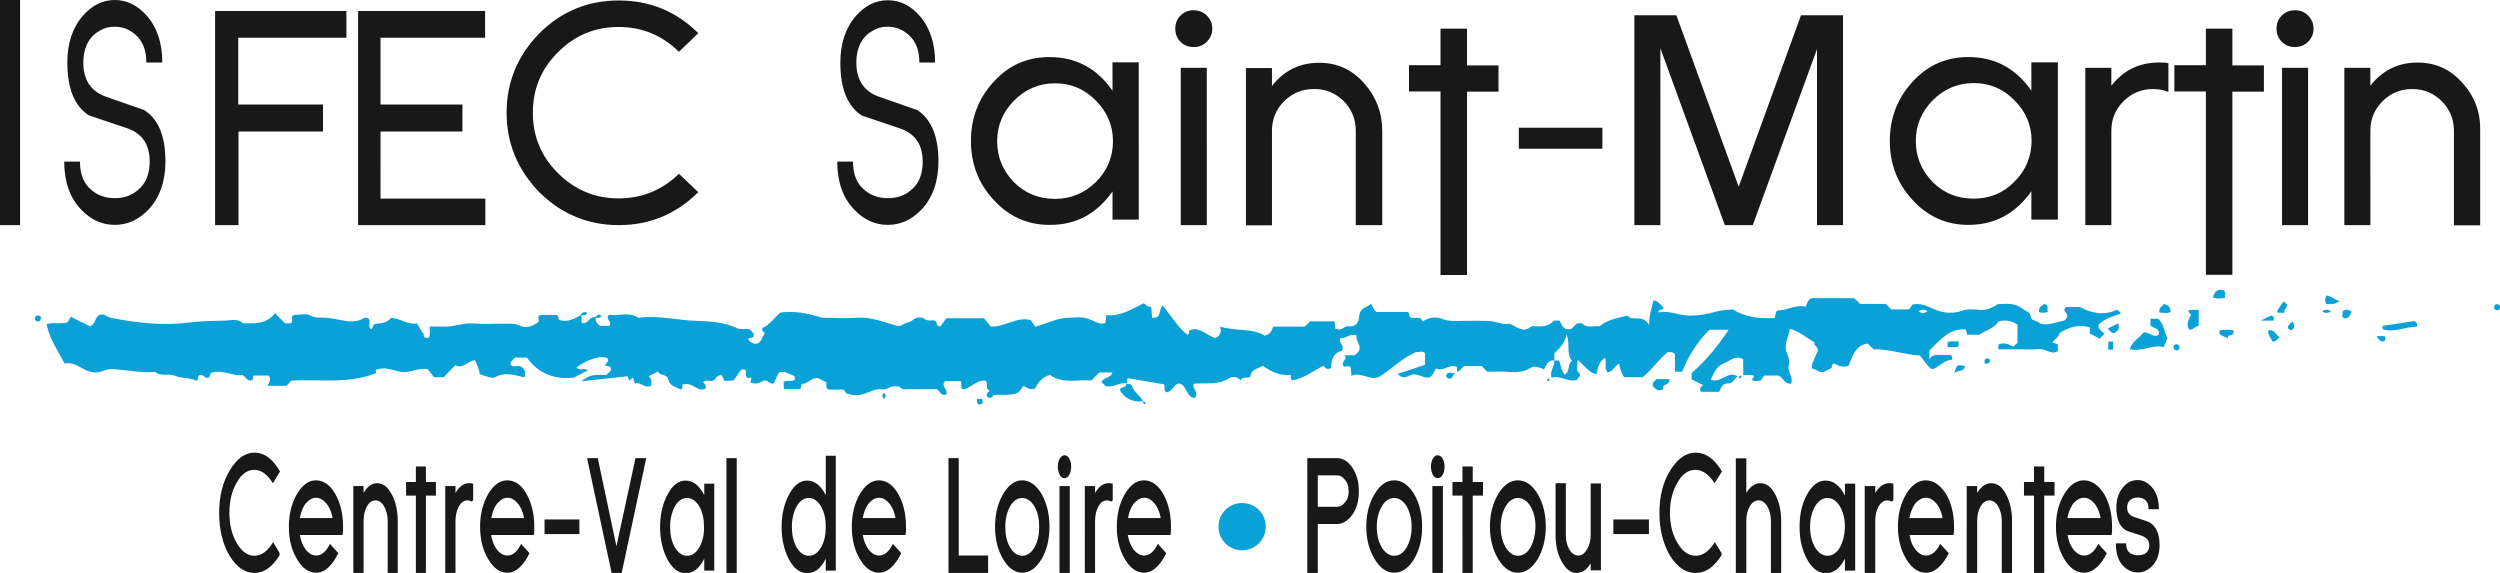
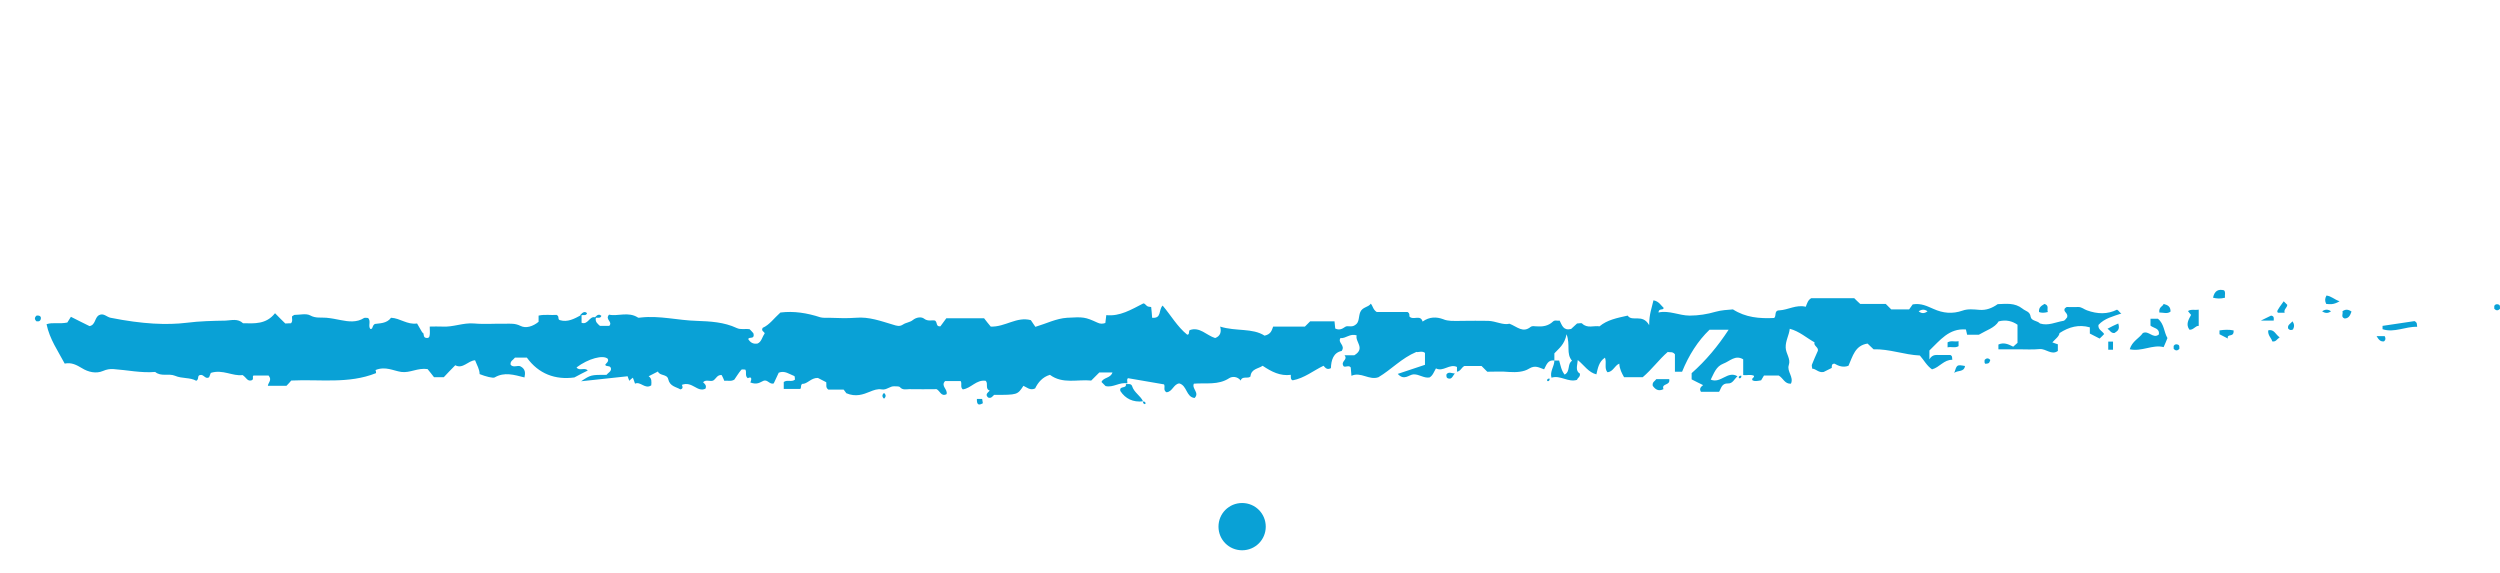
<svg xmlns="http://www.w3.org/2000/svg" viewBox="0 0 1047.2 240">
-   <path d="M0 94.3h8.4V0H0v94.3zm90.1 0h9.8V55.1h35.4V43.8H99.8v-28h45.3V4.6h-55v89.7zm113.1-11.1h-43.8V55.1h34.3V43.8h-34.3v-28h43.8V4.6H150v89.7h53.3V83.2zm89.3-2.7l-8.1-7.7c-7 6.8-15.4 10.3-25.3 10.3-9.8 0-18.2-3.5-25.3-10.5-7.1-7-10.6-15.5-10.6-25.4 0-9.9 3.5-18.4 10.6-25.4 7-7 15.4-10.5 25.3-10.5s18.3 3.5 25.3 10.4l8.1-7.8C283.4 4.8 272.2.2 259.2.2c-13 0-24.1 4.6-33.3 13.8-9.1 9.3-13.7 20.4-13.7 33.2s4.6 23.9 13.7 33.3c9.3 9.2 20.4 13.8 33.3 13.8 12.9 0 24-4.6 33.3-13.8zm91.7-34.4l-16.6-5.8c-6-2.4-8.9-7.1-8.9-14.1 0-5 1.5-9 4.6-11.8 1.3-1 2.6-1.8 4-2.4 1.4-.6 3-.8 4.6-.8 3.2 0 6.1 1.1 8.6 3.3 3.1 2.7 4.6 6.5 4.6 11.7h6.6c0-8.1-2.2-14.7-6.5-19.6-3.9-4.4-8.3-6.5-13.3-6.5-5.1 0-9.5 2.2-13.3 6.5-4.4 5-6.6 11.6-6.6 19.6 0 11 3 18.3 9 22.2 2.7.9 5.5 1.9 8.3 2.8 2.8.9 5.5 1.9 8.3 2.8 6 2.3 8.9 6.9 8.9 13.7 0 5.5-1.7 9.5-5.2 12.2-2.6 2.1-5.7 3.1-9.4 3.1-3.6 0-6.8-1-9.4-3.1-3.5-2.7-5.2-6.7-5.2-12.2h-6.6c0 8.5 2.4 15.2 7.1 20.1 4.1 4.3 8.8 6.4 14.1 6.4 5.3 0 9.9-2.1 14-6.3 4.8-5.1 7.2-11.9 7.2-20.3 0-10.5-3-17.7-8.9-21.5zM466 80.2V92h11V26.1h-11V38c-6.5-9.4-15.3-14.1-26.4-14.1-9.4 0-17.2 3.5-23.5 10.5-6.3 6.9-9.4 15.2-9.4 24.6 0 9.5 3.1 17.7 9.3 24.5 6.4 7.1 14.2 10.7 23.6 10.7 11 .1 19.8-4.6 26.4-14zm-24.1 3.1c-6.8 0-12.5-2.3-17.2-7-4.7-4.9-7-10.5-7-17.1 0-3.4.6-6.5 1.8-9.3 1.2-2.8 2.9-5.4 5.3-7.8 4.8-4.8 10.5-7.2 17.2-7.2 6.6 0 12.3 2.4 17 7.2 4.8 4.8 7.2 10.5 7.2 17.1 0 6.6-2.4 12.3-7.2 17.1-4.8 4.6-10.4 7-17.1 7zm58.1-79c-2.2 0-4 .7-5.5 2.2-1.5 1.5-2.2 3.3-2.2 5.5s.7 4 2.2 5.5c1.5 1.5 3.3 2.2 5.5 2.2s4-.7 5.5-2.2c1.5-1.5 2.3-3.3 2.3-5.5s-.8-4-2.3-5.5C504 5 502.1 4.3 500 4.3zm-5.4 90h10.9V28.4h-10.9v65.9zm68.2-52c3.4 3.4 5.1 7.6 5.1 12.4v39.6H579V54.8c0-7.5-2.5-14.1-7.4-19.7-5.1-5.9-11.4-8.8-19-8.8-8.1 0-14.7 3.2-19.8 9.7v-7.5h-10.9v65.9h10.9V54.8c0-4.9 1.7-9 5.1-12.4 3.4-3.4 7.6-5.1 12.4-5.1 4.9-.1 9 1.6 12.5 5zm40.6 72.9h11.1V38.4h13.2v-11h-13.2V12h-11.1v15.3h-13.2v11h13.2v76.9zm32.8-52.9h35v-8.8h-35v8.8zm124.9-41.7v73.7H772V6.4h-17.6l-26.1 71.8-26.1-71.8h-17.6v87.9h10.9V20.2l27 74.1h11.7l26.9-73.7zM850.9 92H862V26.1h-11.1V38c-6.5-9.4-15.3-14.1-26.4-14.1-9.4 0-17.2 3.5-23.5 10.5-6.3 6.9-9.4 15.2-9.4 24.6 0 9.5 3.1 17.7 9.3 24.5 6.4 7.1 14.2 10.7 23.6 10.7 11 0 19.8-4.7 26.4-14.1V92zm-7.2-15.8c-4.6 4.7-10.3 7-17 7-6.8 0-12.5-2.3-17.2-7-4.7-4.9-7-10.5-7-17.1 0-3.4.6-6.5 1.8-9.3 1.2-2.8 2.9-5.4 5.3-7.8 4.8-4.8 10.5-7.2 17.2-7.2 6.6 0 12.3 2.4 17 7.2 4.8 4.8 7.2 10.5 7.2 17.1-.1 6.7-2.5 12.4-7.3 17.1zm60.5-50c-8.1 0-14.7 3.2-19.8 9.7v-7.5h-10.9v65.9h10.9V54.8c0-4.9 1.7-9 5.1-12.4 3.4-3.4 7.6-5.1 12.4-5.1 1.2 0 2.3.1 3.3.3 1 .2 2.1.5 3.1.9v-12c-.7-.2-1.4-.3-2.1-.3h-2zM935.1 12H924v15.3h-13.2v11H924v76.8h11.1V38.4h13.2v-11h-13.2V12zm26.2-7.7c-2.2 0-4 .7-5.5 2.2-1.5 1.5-2.2 3.3-2.2 5.5s.7 4 2.2 5.5c1.5 1.5 3.3 2.2 5.5 2.2s4-.7 5.5-2.2c1.5-1.5 2.3-3.3 2.3-5.5s-.8-4-2.3-5.5c-1.4-1.5-3.3-2.2-5.5-2.2zm-5.4 90h10.9V28.4h-10.9v65.9zm75.8-59.3c-5.1-5.9-11.4-8.8-19-8.8-8.1 0-14.7 3.2-19.8 9.7v-7.5H982v65.9h10.9V54.8c0-4.9 1.7-9 5.1-12.4 3.4-3.4 7.6-5.1 12.4-5.1 4.9 0 9 1.7 12.4 5.1 3.4 3.4 5.1 7.6 5.1 12.4v39.6h11V54.8c.2-7.6-2.2-14.2-7.2-19.8zM60.4 46.1l-16.6-5.8c-6-2.4-8.9-7.1-8.9-14.1 0-5 1.5-9 4.6-11.8 1.3-1 2.6-1.8 4-2.4 1.4-.6 3-.8 4.6-.8 3.2 0 6.1 1.1 8.6 3.3 3.1 2.7 4.6 6.5 4.6 11.7H68c0-8.1-2.2-14.7-6.5-19.6C57.6 2.2 53.1 0 48.1 0 43 0 38.6 2.2 34.8 6.5c-4.4 5-6.6 11.6-6.6 19.6 0 11 3 18.3 9 22.2 2.7.9 5.5 1.9 8.3 2.8 2.8.9 5.5 1.9 8.3 2.8 6 2.3 8.9 6.9 8.9 13.7 0 5.5-1.7 9.5-5.2 12.2-2.6 2.2-5.7 3.2-9.4 3.2-3.6 0-6.8-1-9.4-3.1-3.5-2.7-5.2-6.7-5.2-12.2h-6.6c0 8.5 2.4 15.2 7.1 20.1 4.1 4.3 8.8 6.4 14.1 6.4 5.3 0 9.9-2.1 14-6.3 4.8-5.1 7.2-11.9 7.2-20.3 0-10.5-2.9-17.7-8.9-21.5zm46.1 150.7c2.9 0 5.5 1.9 7.8 5.6l3-4.9c-3-5.3-6.6-7.9-10.7-7.9-4 0-7.4 2.5-10.4 7.5-2.9 4.8-4.4 10.8-4.4 17.7 0 7 1.4 12.9 4.3 17.9 3 4.9 6.5 7.3 10.5 7.3s7.5-2.5 10.5-7.4v-1l-2.7-4.5c-2.3 3.8-4.9 5.7-7.8 5.7-2.9 0-5.4-1.8-7.4-5.3-2.1-3.5-3.1-7.8-3.1-12.7 0-5 1-9.2 3.1-12.7 1.9-3.5 4.4-5.3 7.3-5.3zm25.9 4.4c-3.1 0-5.7 1.9-8 5.7-2.2 3.8-3.4 8.4-3.4 13.7 0 5.3 1.1 9.8 3.4 13.6 2.2 3.8 4.9 5.7 8 5.7 1.8 0 3.5-.7 5.1-2.2 1.6-1.4 3-3.5 4.2-6l-3.5-3.9c-1.6 3.3-3.5 4.9-5.8 4.9-1.6 0-3.1-.9-4.5-2.7-1.1-1.6-1.9-3.6-2.3-5.9h17.9c.1-.8.2-1.4.2-2v-1.6c0-5.2-1.1-9.8-3.3-13.7-2.2-3.7-4.9-5.6-8-5.6zm-6.8 15.8c.4-2.3 1.1-4.2 2.3-5.9 1.4-1.7 2.9-2.6 4.5-2.6s3.1.9 4.5 2.6c1.2 1.6 2 3.5 2.4 5.9h-13.7zm32.4-14.6c-2.2 0-4.2 1.4-5.7 4.1v-2.9H148V240h4.3v-21.8c0-2.4.5-4.4 1.4-6.1.9-1.6 2.1-2.5 3.6-2.5 1.4 0 2.6.8 3.6 2.5 1 1.8 1.5 3.8 1.5 6.1V240h4.2v-21.8c0-4.2-.8-7.9-2.4-10.9-1.7-3.3-3.7-4.9-6.2-4.9zm20.4-7h-4.2v6.5h-4.1v5.7h4.1V240h4.2v-32.4h4.2v-5.7h-4.2v-6.5zm18.1 7c-2.2 0-4.2 1.4-5.7 4.1v-2.9h-4.3V240h4.3v-21.8c0-2.4.5-4.4 1.4-6.1.9-1.6 2.1-2.5 3.6-2.5.6 0 1.2.2 1.9.5l.5-.6v-6.9c-.4-.1-.8-.2-1-.2h-.7zm16-1.2c-3.1 0-5.7 1.9-8 5.7-2.2 3.8-3.4 8.4-3.4 13.7 0 5.3 1.1 9.8 3.4 13.6 2.2 3.8 4.9 5.7 8 5.7 1.8 0 3.5-.7 5.1-2.2 1.6-1.4 3-3.5 4.2-6l-3.5-3.9c-1.6 3.3-3.5 4.9-5.8 4.9-1.6 0-3.1-.9-4.5-2.7-1.1-1.6-1.9-3.6-2.3-5.9h17.9c.1-.8.2-1.4.2-2v-1.6c0-5.2-1.1-9.8-3.3-13.7-2.1-3.7-4.8-5.6-8-5.6zm-6.7 15.8c.4-2.3 1.1-4.2 2.3-5.9 1.4-1.7 2.9-2.6 4.5-2.6s3.1.9 4.5 2.6c1.2 1.6 2 3.5 2.4 5.9h-13.7zm22.3 6.7h14.6v-6.1h-14.6v6.1zm30.1 5.1l-7.8-36.9h-4.5l10.3 48.1h4.2l10.3-48.1h-4.5l-8 36.9zm36.8-21.4c-2.1-4.1-4.7-6.1-7.8-6.1-3 0-5.6 2-7.6 5.9-2 3.7-3.1 8.3-3.1 13.5 0 5.1 1 9.6 3 13.5 2.1 3.9 4.6 5.9 7.7 5.9 3.2 0 5.8-2 7.8-6.1v5h4.2v-36.4H295v4.8zm-2.1 21.9c-1.4 2.4-3.1 3.5-5.1 3.5-2 0-3.7-1.2-5.1-3.5-1.4-2.4-2-5.3-2-8.6s.7-6.2 2-8.6c1.4-2.4 3.1-3.5 5.1-3.5 2 0 3.7 1.2 5.1 3.5 1.4 2.4 2 5.3 2 8.6.1 3.3-.6 6.2-2 8.6zm11.4 10.7h4.3v-48.1h-4.3V240zm41.6-32.6c-2.1-4.1-4.7-6.1-7.8-6.1-3 0-5.6 2-7.6 5.9-2 3.7-3.1 8.3-3.1 13.5 0 5.1 1 9.6 3 13.5 2.1 3.9 4.6 5.9 7.7 5.9 3.2 0 5.8-2 7.8-6.1v5h4.2v-48.1h-4.2v16.5zm-2 21.9c-1.4 2.4-3.1 3.5-5.1 3.5-2 0-3.7-1.2-5.1-3.5-1.4-2.4-2-5.3-2-8.6s.7-6.2 2-8.6c1.4-2.4 3.1-3.5 5.1-3.5 2 0 3.7 1.2 5.1 3.5 1.4 2.4 2 5.3 2 8.6s-.6 6.2-2 8.6zm24.3-28.1c-3.1 0-5.7 1.9-8 5.7-2.2 3.8-3.4 8.4-3.4 13.7 0 5.3 1.1 9.8 3.4 13.6 2.2 3.8 4.9 5.7 8 5.7 1.8 0 3.5-.7 5.1-2.2 1.6-1.4 3-3.5 4.2-6l-3.5-3.9c-1.6 3.3-3.5 4.9-5.8 4.9-1.6 0-3.1-.9-4.5-2.7-1.1-1.6-1.9-3.6-2.3-5.9h17.9c.1-.8.2-1.4.2-2v-1.6c0-5.2-1.1-9.8-3.3-13.7-2.2-3.7-4.9-5.6-8-5.6zm-6.8 15.8c.4-2.3 1.1-4.2 2.3-5.9 1.4-1.7 2.9-2.6 4.5-2.6s3.1.9 4.5 2.6c1.2 1.6 2 3.5 2.4 5.9h-13.7zm40.2-25.1h-4.3V240h16.6v-7.3h-12.3v-40.8zm26.6 9.3c-3.1 0-5.7 1.9-8 5.7-2.2 3.8-3.4 8.4-3.4 13.7 0 5.3 1.1 9.8 3.4 13.6 2.2 3.8 4.9 5.7 8 5.7 3.1 0 5.8-1.9 8.1-5.7 2.2-3.8 3.3-8.3 3.3-13.6 0-5.2-1.1-9.8-3.3-13.7-2.3-3.8-5-5.7-8.1-5.7zm5.1 28.1c-1.4 2.4-3.1 3.5-5.1 3.5-2 0-3.7-1.2-5.1-3.5-1.4-2.4-2-5.3-2-8.6s.7-6.2 2-8.6c1.4-2.4 3.1-3.5 5.1-3.5 2 0 3.7 1.2 5.1 3.5 1.4 2.4 2 5.3 2 8.6s-.6 6.2-2 8.6zm12.6-38.6c-.8 0-1.4.5-2 1.4-.5.9-.8 2.1-.8 3.4 0 1.3.3 2.5.8 3.4.5.9 1.2 1.4 2 1.4s1.5-.5 2-1.4c.5-.9.8-2.1.8-3.4 0-1.3-.3-2.5-.8-3.4-.5-.9-1.1-1.4-2-1.4zm-2.1 49.3h4.3v-36.4h-4.3V240zm20.6-37.6c-2.2 0-4.2 1.4-5.7 4.1v-2.9h-4.3V240h4.3v-21.8c0-2.4.5-4.4 1.4-6.1.9-1.6 2.1-2.5 3.6-2.5.6 0 1.2.2 1.9.5l.5-.6v-6.9c-.4-.1-.8-.2-1-.2h-.7zm14.8-1.2c-3.1 0-5.7 1.9-8 5.7-2.2 3.8-3.4 8.4-3.4 13.7 0 5.3 1.1 9.8 3.4 13.6 2.2 3.8 4.9 5.7 8 5.7 1.8 0 3.5-.7 5.1-2.2 1.6-1.4 3-3.5 4.2-6l-3.5-3.9c-1.6 3.3-3.5 4.9-5.8 4.9-1.6 0-3.1-.9-4.5-2.7-1.1-1.6-1.9-3.6-2.3-5.9h17.9c.1-.8.2-1.4.2-2v-1.6c0-5.2-1.1-9.8-3.3-13.7-2.2-3.7-4.8-5.6-8-5.6zm-6.7 15.8c.4-2.3 1.1-4.2 2.3-5.9 1.4-1.7 2.9-2.6 4.5-2.6s3.1.9 4.5 2.6c1.2 1.6 2 3.5 2.4 5.9h-13.7zm87.5-25.1h-12.4V240h4.4v-20.5h8c2.4 0 4.5-1.3 6.4-3.8 1.9-2.6 2.8-5.9 2.8-10 0-4-1-7.3-2.9-10.1-1.8-2.5-3.9-3.7-6.3-3.7zm3.3 18.6c-.9 1.2-2 1.8-3.3 1.8h-8v-13.2h8c1.3 0 2.4.6 3.3 1.8 1.1 1.2 1.6 2.8 1.6 4.8.1 2-.5 3.6-1.6 4.8zm20.7-9.3c-3.2 0-5.9 1.9-8.2 5.7-2.3 3.8-3.5 8.4-3.5 13.7 0 5.3 1.2 9.8 3.5 13.6 2.3 3.8 5 5.7 8.2 5.7 3.2 0 6-1.9 8.3-5.7 2.3-3.8 3.4-8.3 3.4-13.6 0-5.2-1.1-9.8-3.4-13.7-2.3-3.8-5.1-5.7-8.3-5.7zm5.2 28.1c-1.4 2.4-3.2 3.5-5.2 3.5s-3.8-1.2-5.2-3.5c-1.4-2.4-2.1-5.3-2.1-8.6s.7-6.2 2.1-8.6c1.4-2.4 3.2-3.5 5.2-3.5s3.8 1.2 5.2 3.5c1.4 2.4 2.1 5.3 2.1 8.6s-.7 6.2-2.1 8.6zm13-38.6c-.8 0-1.5.5-2 1.4-.5.9-.8 2.1-.8 3.4 0 1.3.3 2.5.8 3.4.5.9 1.2 1.4 2 1.4.9 0 1.6-.5 2.1-1.4.5-.9.8-2.1.8-3.4 0-1.3-.3-2.5-.8-3.4-.6-.9-1.3-1.4-2.1-1.4zM600 240h4.4v-36.4H600V240zm16.9-44.6h-4.3v6.5h-4.2v5.7h4.2V240h4.3v-32.4h4.3v-5.7h-4.3v-6.5zm18.9 5.8c-3.2 0-5.9 1.9-8.2 5.7-2.3 3.8-3.5 8.4-3.5 13.7 0 5.3 1.2 9.8 3.5 13.6 2.3 3.8 5 5.7 8.2 5.7 3.2 0 6-1.9 8.3-5.7 2.2-3.8 3.4-8.3 3.4-13.6 0-5.2-1.1-9.8-3.4-13.7-2.3-3.8-5.1-5.7-8.3-5.7zm5.3 28.1c-1.4 2.4-3.2 3.5-5.2 3.5s-3.8-1.2-5.2-3.5c-1.4-2.4-2.1-5.3-2.1-8.6s.7-6.2 2.1-8.6c1.4-2.4 3.2-3.5 5.2-3.5s3.8 1.2 5.2 3.5c1.4 2.4 2.1 5.3 2.1 8.6-.1 3.3-.8 6.2-2.1 8.6zm25.2-5.2c0 2.4-.5 4.4-1.6 6.1-1 1.7-2.2 2.5-3.6 2.5s-2.7-.8-3.7-2.5c-1-1.6-1.5-3.7-1.5-6.1v-21.7h-4.3v21.7c0 4.3.8 7.9 2.5 11 1.7 3.2 3.8 4.9 6.3 4.9 2.3 0 4.2-1.3 5.9-4v2.9h4.3v-36.4h-4.3v21.6zm9.5-.4h14.9v-6.1h-14.9v6.1zm34.4-26.9c2.9 0 5.6 1.9 8 5.6l3.1-4.9c-3.1-5.3-6.8-7.9-11-7.9-4.1 0-7.6 2.5-10.7 7.5-3 4.8-4.5 10.8-4.5 17.7 0 7 1.5 12.9 4.4 17.9 3.1 4.9 6.6 7.3 10.8 7.3s7.7-2.5 10.8-7.4v-1l-2.8-4.5c-2.4 3.8-5 5.7-8 5.7s-5.5-1.8-7.6-5.3c-2.1-3.5-3.2-7.8-3.2-12.7 0-5 1.1-9.2 3.2-12.7 1.9-3.5 4.5-5.3 7.5-5.3zm27.2 5.6c-2.3 0-4.3 1.4-5.9 4.1V192h-4.4v48h4.4v-21.8c0-2.4.5-4.4 1.4-6.1 1-1.6 2.2-2.5 3.7-2.5 1.4 0 2.7.8 3.7 2.5 1 1.8 1.5 3.8 1.5 6.1V240h4.3v-21.8c0-4.2-.8-7.9-2.4-10.9-1.6-3.3-3.8-4.9-6.3-4.9zm35.3 5c-2.1-4.1-4.8-6.1-8-6.1-3.1 0-5.7 2-7.8 5.9-2.1 3.7-3.1 8.3-3.1 13.5 0 5.1 1 9.6 3.1 13.5 2.1 3.9 4.8 5.9 7.9 5.9 3.3 0 5.9-2 8-6.1v5h4.3v-36.4h-4.3v4.8zm-2 21.9c-1.4 2.4-3.2 3.5-5.2 3.5s-3.8-1.2-5.2-3.5c-1.4-2.4-2.1-5.3-2.1-8.6s.7-6.2 2.1-8.6c1.4-2.4 3.2-3.5 5.2-3.5s3.8 1.2 5.2 3.5c1.4 2.4 2.1 5.3 2.1 8.6-.1 3.3-.8 6.2-2.1 8.6zm20.7-26.9c-2.3 0-4.3 1.4-5.9 4.1v-2.9h-4.4V240h4.4v-21.8c0-2.4.5-4.4 1.4-6.1 1-1.6 2.2-2.5 3.7-2.5.6 0 1.2.2 1.9.5l.6-.6v-6.9c-.4-.1-.8-.2-1-.2h-.7zm15.3-1.2c-3.2 0-5.9 1.9-8.2 5.7-2.3 3.8-3.5 8.4-3.5 13.7 0 5.3 1.2 9.8 3.5 13.6 2.3 3.8 5 5.7 8.2 5.7 1.9 0 3.6-.7 5.3-2.2 1.6-1.4 3.1-3.5 4.3-6l-3.6-3.9c-1.6 3.3-3.6 4.9-5.9 4.9-1.7 0-3.2-.9-4.6-2.7-1.2-1.6-2-3.6-2.3-5.9h18.4c.1-.8.2-1.4.2-2v-1.6c0-5.2-1.1-9.8-3.4-13.7-2.5-3.7-5.2-5.6-8.4-5.6zm-6.9 15.8c.4-2.3 1.2-4.2 2.3-5.9 1.4-1.7 3-2.6 4.6-2.6 1.7 0 3.2.9 4.6 2.6 1.2 1.6 2 3.5 2.4 5.9h-13.9zm34.3-14.6c-2.3 0-4.3 1.4-5.9 4.1v-2.9h-4.4V240h4.4v-21.8c0-2.4.5-4.4 1.4-6.1 1-1.6 2.2-2.5 3.7-2.5 1.4 0 2.7.8 3.7 2.5 1 1.8 1.5 3.8 1.5 6.1V240h4.3v-21.8c0-4.2-.8-7.9-2.4-10.9-1.6-3.3-3.7-4.9-6.3-4.9zm22.2-7H852v6.5h-4.2v5.7h4.2V240h4.3v-32.4h4.3v-5.7h-4.3v-6.5zm16.6 5.8c-3.2 0-5.9 1.9-8.2 5.7-2.3 3.8-3.5 8.4-3.5 13.7 0 5.3 1.2 9.8 3.5 13.6 2.3 3.8 5 5.7 8.2 5.7 1.9 0 3.6-.7 5.3-2.2 1.6-1.4 3.1-3.5 4.3-6l-3.6-3.9c-1.6 3.3-3.6 4.9-5.9 4.9-1.7 0-3.2-.9-4.6-2.7-1.2-1.6-2-3.6-2.3-5.9h18.4c.1-.8.2-1.4.2-2v-1.6c0-5.2-1.1-9.8-3.4-13.7-2.4-3.7-5.2-5.6-8.4-5.6zM866 217c.4-2.3 1.2-4.2 2.3-5.9 1.4-1.7 3-2.6 4.6-2.6 1.7 0 3.2.9 4.6 2.6 1.2 1.6 2 3.5 2.4 5.9H866zm34.7 2c-.1-.1-.7-.4-1.8-.8s-2.7-.9-4.8-1.6c-2.1-.7-3.1-2-3.1-4 0-1.4.5-2.5 1.4-3.3.9-.6 1.9-.9 3.1-.9 1.2 0 2.1.3 2.9.9 1.1.8 1.6 2.1 1.6 4h4.3c0-4.1-1-7.2-3.1-9.4-1.7-1.9-3.6-2.8-5.8-2.8-2.3 0-4.3.9-5.9 2.8-2 2.2-3 5.1-3 8.7 0 4.7 1.3 7.9 3.9 9.5.3.2 2.5 1 6.7 2.3 2.1.8 3.2 2.1 3.2 3.9 0 2.8-1.6 4.3-4.8 4.3-1.2 0-2.3-.3-3.3-.9h.1c-1.1-.7-1.7-2.1-1.7-4.1h-4.3c0 4.2 1 7.4 3.1 9.5 1.8 1.8 3.9 2.7 6.1 2.7 2.2 0 4.2-.9 6-2.7 2.1-2.2 3.1-5.1 3.1-8.8 0-4.4-1.3-7.6-3.9-9.3z" fill="#191818" />
  <path d="M886.8 129.7c-4 2-8.2 1.9-12.6.3-1.2-.4-2.2-1.4-3.6-1.4-1.6.1-3.2 0-4.8 0-.3 0-.6.4-.9.6-.8 1.5 1.5 1.8 1 3.7-.3.3-.9 1.4-1.6 1.5-3.2.5-6.3 2.2-9.8 1.1-1-1.2-3.6-1-3.9-2.8-.3-2.3-2.1-2.3-3.4-3.4-3.3-2.6-6.9-2-10.4-1.9-2.4 1.7-4.8 2.6-7.6 2.4-2.4-.2-4.9-.5-7.1.3-4.3 1.5-8.2 1.1-12.2-.7-2.6-1.1-5.1-2.5-8.7-1.9-.4.5-1.1 1.5-1.5 2.1h-7.5l-2.3-2.3h-10.7c-.9-.8-1.7-1.6-2.5-2.4h-18c-1.4.8-1.7 2.1-2.3 3.6-3.9-1-7.4 1.3-11 1.5-2.5 0-1.1 2.5-2.3 3.2-6.1.3-11.9-.2-17.2-3.6-2.4.2-4.8.3-7.3 1-3.4 1-7.1 1.6-10.8 1.6-4.5 0-8.6-2.3-13.1-1.3.2-2 1.9-.7 2.2-1.9-1.2-1.1-2-2.8-4.3-3.2-.6 2.9-1.8 5.6-1.8 10.4-2.8-5-7.1-1.2-9-4-4.5 1-8.6 1.8-11.8 4.5-2.4-.4-5.1 1-7.3-1.2-.3-.3-1.2 0-2.1 0-.8.7-1.8 1.6-2.5 2.3-3.3.8-3.8-1.6-4.8-3.5-.9.2-2-.4-2.8.4-2 1.9-4.4 2.2-7 2-.8-.1-1.8-.2-2.3.2-3.3 2.7-5.6 0-8.9-1.3-2.7.7-5.7-1.1-8.9-1.2-3.6-.1-7.2 0-10.8 0-1.6 0-3.2.1-4.8 0-1.1-.1-2.2-.2-3.3-.7-2.7-1-5.7-1.1-8.6 1-.9-3.1-3.9-.4-5.5-2.1-.1-.6.2-1.3-.8-1.9h-12.9c-1.6-1-1.6-2.5-2.5-3.5-1.1 1.6-3.4 1.3-4.4 3.5-.8 1.9-.3 4.3-2.1 5.4-1.5 1.2-3.2.1-4.2.8-1.4 1-2.6 1.5-4.2.7-.1-1-.2-1.9-.3-3h-10.2l-2.2 2.2h-13.3c-.6 1.6-.9 3.2-3.6 3.8-5.1-3.3-11.9-1.7-18.6-3.8.6 2.2.1 4-2.1 4.8-3.6-1.1-6.5-4.9-10.7-3.3-.5.8.1 1.8-1 1.9-4.2-3.4-6.8-8.1-10.3-12.2-1.8 1.8-.3 5.5-4.4 5.1-.1-1.4-.2-2.9-.4-4.5-.7-.1-1.3-.1-1.7-.4-.6-.4-1-1.2-1.6-1.1-5.1 2.6-9.8 5.5-15.5 4.9-.2 1.4-.3 2.4-.4 3.3-1.2.4-2.2.4-3.4-.2-5-2.3-5.8-2.4-12.6-2-4.6.3-8.6 2.4-13.3 3.8-.6-.8-1.2-1.8-1.9-2.8-6-1.6-10.7 2.9-16.8 2.7-.8-1-2-2.4-2.8-3.5h-15.8c-.6.8-1.7 2.3-2.5 3.4-2 .1-1.1-1.5-2.2-2.4-1.1-.4-2.9.5-4.6-.8-1.1-.9-3.2-.7-4.8.6-1.1.9-2.8 1-4 1.8-1.5 1-2.6.6-4.2.1-5.1-1.5-10.1-3.4-15.6-2.9-3.8.3-7.6.1-11.4 0-1.2 0-2.4.1-3.5-.2-5.5-1.8-11.1-2.7-16.7-2-2.7 2.4-4.6 5.2-7.4 6.4-.9 1.4.8 1.6.8 2.4-1.1 1.5-1.3 3.5-3 4.2-1.8.3-3-.4-3.9-1.9.5-1 2.1 0 2.3-1.4 0-.4 0-.8-.2-1.1-.5-.6-1.1-1.2-1.5-1.6-1.9-.3-3.7.3-5.4-.5-5.3-2.5-11.1-2.8-16.7-3-7.9-.2-15.6-2.3-23.5-1.4-.4 0-.9.2-1.2 0-4-2.6-8.4-.4-12.1-1.2-1.8 2.1 1.7 2.9.1 4.7h-3.9c-1-.9-2.1-1.7-1.7-3.4 1.1-.1 1.9.3 2.3-.8-.8-.7-1.5-.7-2.7.6-2.3-.6-2.9 3.3-5.6 2.3V132c1.1-.1 1.9.3 2.3-.8-.8-.8-1.6-.7-3 .9.2 0 .3-.1.5-.1-2.8 1.5-5.6 3.1-8.9 2.1-1.1-.4 0-1.6-1.4-2.2-2.2.2-4.9-.3-7.5.3v2.6c-2.3 1.9-5.3 2.9-7.6 1.7-2.2-1.1-4.1-.9-6.2-.9-4.4-.1-8.8.3-13.2-.1-4.6-.4-8.8 1.6-13.3 1.3-1.7-.1-3.5 0-5.3 0 0 1.7.2 2.9-.1 4-.2.9-1.1.9-1.9.6-.9-.8-.2-1.9-1.1-2.1-.8-1.4-1.6-2.8-2.2-3.8-4.2.6-7-2.2-10.9-2.4-1.8 2.5-5 2.3-6.8 2.6-1.4 1-.6 2.2-1.9 2.1-1-1.4.4-3.2-.9-4.6-.5 0-1.3-.2-1.7 0-3.1 2-6.6 1.5-9.7.9-2-.4-4-.8-6.1-1-2.3-.2-4.5.3-6.8-1-1.7-.9-4.3-.2-6.5-.2-.3 0-.6.4-1 .5-.3.9.4 2-.5 3-.6 0-1.4.1-2.4.1-1.3-1.2-2.6-2.6-4.3-4.3-3.7 4.7-8.6 4.3-13.4 4.2-2.2-2.1-4.9-1.2-7.3-1.1-5.4.1-10.8.2-16.3.9-8.2 1-18.4.6-31.9-2.1-1.6-.3-2.9-2.1-4.8-1.1s-1.4 4.1-4 4.6c-2.4-1.2-4.9-2.4-7.8-3.9-.6.9-1.2 1.9-1.5 2.4-3.4.7-6.1-.2-8.7.7 1.3 6.3 4.8 11.2 7.6 16.5 2.9-.6 5 .6 7.2 1.9 2.7 1.7 6 2.4 8.8 1.2 1.6-.7 3-.9 4.4-.8 5.8.4 11.6 1.7 17.5 1.2 2.5 2.1 5.7.5 8.3 1.6 3 1.3 6.3.6 8.9 2.1 1.3-.6.3-2.2 1.6-2.4 1.5-.5 2.2 2 3.8.9.3-.7.5-1.4.7-1.8 5-1.6 9.2 1.5 13.3.9 1.6 1 2 2.8 3.8 2.2 1.1-.4.1-1.6.8-2h6.3c1.6 1.9-.2 3-.3 4.3h7.8c.8-.8 1.5-1.6 2-2.2 12-.6 24 1.5 35.5-3.1.1-.6-.2-1.2-.2-1.3 4.2-1.7 7.4.3 10.8.8 3.7.5 6.8-1.8 11-1.2.8 1 1.9 2.3 2.7 3.4h4.1c1.5-1.6 3-3.2 4.8-5 3.2 1.7 5.3-1.9 8.3-2.1.8 2.1 1.9 3.8 1.9 5.8 2.5 1 5.6 1.8 6.3 1.4 4.1-2.4 8.1-1.1 12.5 0 .4-1.9.4-3.5-1.6-4.6-1.2-.7-3 .7-4.2-.7-.3-1.6 1.1-2 1.8-3h5c4.9 6.8 11.9 9.4 19.9 8.3 2-1.1 3.8-2 5.6-2.9-1.3-1.5-3.5.4-4.7-1.3 4.9-3.7 11.2-5.4 13.1-3.6.5 1.2-.6 1.7-1.1 2.5.5 1 2 .1 2.4 1.4.3 1.4-1.2 1.9-1.8 2.8-6.6 0-6.6 0-10.7 2.7 7.1-.8 13.2-1.4 19.5-2.1.1.4.4 1.1.7 1.9.5-.5.9-.9 1.5-1.3.3.7.5 1.4.9 2.5 2.3-1.1 4.2 2.5 6.8.7.1-1.5.3-2.9-1.1-3.8 1.2-.6 2.3-1.2 3.9-2 .7 1.9 3.8 1 4.3 3.2.7 3.1 3.3 3.2 5.1 4.3 1.6-.3.6-1.9.6-1.9 4.4-1.7 6.5 3.3 9.9 1.6.6-1.4-.3-2-1-2.7 1.3-1.4 3.1 0 4.4-.8 1.1-.8 1.6-2.4 3.4-2.2.4.8.8 1.6 1.1 2.4 1.4-.2 2.8.4 4.2-.5.9-1.3 1.8-2.8 2.9-4.1.2-.3 1-.1 1.7-.1.7 1.1-.3 2.5 1 3.6 2.5-1.2 1.1 1.8 1.1 1.8 2.9 1.1 4.1-.1 5.5-.7 1.7-.7 2.6 1.7 4.3 1.1l2.1-4.5c2.5-1 4.4.6 6.5 1.4.3.1.2 1 .3 1.5-1.4 1.2-3.2-.1-4.7 1v2.9h6.8c.8-.2 0-1.3.9-2.1 2.2.1 3.7-2.6 6.6-2.5 1.1.6 2.4 1.2 3.5 1.8.2 1.1-.4 2.2.9 3.1h6.4c.6.8 1.2 1.6 1.1 1.5 4 1.7 7.1.5 9.8-.6 1.7-.7 3.3-1.3 5-1 2.1.4 3.5-1.5 5.5-1.3.8.1 1.8-.1 2.2.4 1.2 1.3 2.6.8 3.9.8 3.8.1 7.6 0 11.4 0 1.4.6 1.9 3.3 4.2 2.1.6-2.1-2.6-3.4-.6-5.5h6.5c.7 1.1-.3 2.5.9 3.5 3.4-.4 5.7-4.2 9.6-3.6 1.2 1.2-.4 3.4 1.7 4.1-.8.9-2.1 1.6-.7 2.9 1.2.5 1.8-.4 2.5-1.1 9.8 0 9.8 0 12.3-3.8 1.4.6 2.8 2.1 4.9 1.1 1.2-2.5 3.1-4.8 6.2-5.7 5.4 4 11.6 1.8 17.3 2.4l3.4-3.4h5.5c-.8 2.5-3.8 2-4.6 4l1.7 1.7c3.2.8 5.9-1.8 9.1-1.1.2-.7-.4-1.6.3-2.2 5.1.9 10 1.7 15.1 2.6.6 1-.5 2.4 1 3.3 2.5-.1 3-3.5 5.4-3.7 3.3.9 2.8 5.7 6.4 6.1 2.2-2.2-1.3-3.9-.3-6 5.1-.4 10.2.7 14.8-2.3 1.2-.8 3.5-.8 4.8 1 .7-2.1 3-.6 4.1-1.7.3-3.3 3.3-3.2 5.1-4.5 3.7 2.5 7.4 4.4 11.8 3.8 0 1.2-.1 2 .8 2.3 4.9-.9 8.7-4.1 12.9-6.1.9 1 1.5 1.8 3.1 1 .1-3.3 1-6.5 4.5-7.2 1.7-2.4-1.8-3.4-.5-5.4 2.2.3 4-2.1 6.8-1.1-.8 2.6 3.8 5.4-1 8.3h-4.1c1.6 2-1.8 2.4-.4 4.6.7.6 2.2-.6 3 .5.1 1 .2 1.9.3 3.5 4-1.8 7.4 2 11.3.6 5.4-3.2 9.7-8 15.9-10.6.8.3 2.3-.6 3.6.4v5c-3.7 1.2-7.3 2.4-11.4 3.8 2.7 3 4.7.3 6.6.2 2.4-.1 4.3 1.7 6.7 1.3 1.4-.8 1.8-2.3 2.7-3.8 3 1.6 5.7-2.1 8.8-.6v2c1.5-.2 1.9-1.8 3.1-2.4h7.2l2.4 2.4c2.9 0 6.1-.2 9.2.1 3 .2 6.1 0 8.3-1.4 2.6-1.6 4.2-.4 6.3.3 1-1.9 1.6-4.1 4.3-3.7v-3c1.7-1.9 4.3-3.6 5.1-8 1.7 4.5-.3 8.1 2.3 11.1-2.1 1.3-.6 4.5-3.1 5.8-1.4-1.7-1.7-3.9-2.3-5.9h-2c0 2.5-2 4.6-1.2 7.2 3.7-1.2 7 2.1 10.7.9.2-.9 1.4-1.1 1.2-2.6-2-1.2-1.1-3.3-.9-5.7 2.7 2.2 4.5 5.2 7.8 6 .6-2.5 1-5.3 3.6-7 .8 2.2-.4 4.3 1 6.1 2.4-.1 3-2.8 5-3.6.1 2.3 1.1 4.1 2 5.7h7.8c3.9-3.3 6.8-7.4 10.5-10.6.9.3 2-.3 3 1v7.3h3c2.8-6.9 6.6-12.9 11.5-17.6h8c-4.5 6.9-9.6 13-15.5 18.2v2.6c1.6.8 3.1 1.6 4.8 2.4-1 .8-1.7 1.5-.9 2.8h7.6c.9-1.4 1-3.6 3.8-3.5 1.9.1 2.6-1.9 3.9-3-4.1-2.5-7 3.2-11.2 1.4 1.4-2.7 2.2-5.5 5.3-6.7 2.7-1 5-3.8 8.3-1.8v6.6c1.5.2 3.1-.4 4.5.3.3.9-1.2.9-.6 1.9.9.5 1.9.3 3.6 0l1.2-2h6.2c1.9 1.1 2.5 3.6 5.1 3.4 1.3-2.8-1.8-5.1-.9-7.8.9-2.6-1.2-4.7-1.3-7.3-.1-2.9 1.4-5.1 1.7-7.9 4.1 1.1 7 3.8 10.4 5.7-.6 1.5 2 2.1 1.3 3.7-.8 1.9-1.7 3.7-2.4 5.6-.2.5.1 1.1.1 1.7 1.7.1 2.6 1.8 4.8 1.4l3.4-1.7c0-.9-.1-1.7 1.1-1.8 1.9 1.1 3.8 1.7 5.9.9 1.8-4 2.7-8.5 8-9.3.8.8 1.7 1.6 2.5 2.4 6.6-.2 12.8 2.3 19.4 2.6 1.7 1.9 2.9 4.3 5.1 5.8 3.1-.8 5-4.1 8.5-4-.2-.8.2-1.5-.8-2h-4.5c-1.4 0-3-.4-4.3 1.8v-3.7c4.4-4.2 8.2-9.4 15.3-8.8.2 1 .3 1.5.5 2.2h4.9c3.2-1.9 6.7-2.9 8.3-5.6 3.2-.8 5.7-.1 7.9 1.4v7.6c-.8.7-1.3 1.2-1.8 1.6-2.1-1.1-4-1.9-6.2-.9v2h8.3c3 0 6 .2 9-.1 2.7-.2 4.9 2.7 7.6.8v-2.8c-.9-.3-1.6-.5-2.3-.8 1.2-1.4 2.8-2.4 3-3.9 4-2.6 8.1-3.7 12.7-2.4v2.6c1.3.7 2.6 1.3 4.1 2.1.7-.7 1.4-1.3 1.9-1.9-.9-1.4-2.6-1.8-2.4-3.8 2.5-2.8 6.2-3.6 9.6-4.8-.9-.5-.9-1.1-1.8-1.6zm-83.1.7c1.3-.9 2.5-.9 3.7 0-1.3 1-2.5 1-3.7 0zm100.2 3.1h-3.1v2.9c1.3 1.1 3.9 1 3.5 3.7-2.4 2-4.2-1.8-6.7-.6-1.5 2.2-4.5 3.4-5.5 6.8 5.1 1.1 9.6-2.1 14.2-.9.7-1.6 1.2-2.7 1.6-3.8-1.5-2.5-1.3-5.9-4-8.1zm-434.6 30.3c2.1 3.2 5.3 4.8 9.5 4.3-1.1-2.4-3.8-3.7-4.6-6.4-.4-1.1-1.6-.8-2.6-.8.4 2.1-2.9.5-2.3 2.9zm542.1-29.3c-4.1.6-8.7 1.3-13.4 2v1.4c5 1.6 9.6-1.2 14.5-1-.2-1 .2-1.7-1.1-2.4zm-94.9-4.2c.5.7.9 1.1 1.3 1.6-1.1 2-2.3 4-.7 6.2 1.7.2 2.5-1.7 3.9-1.6v-6.8c-1.7.3-3.2-.3-4.5.6zm-222.7 28.5c-.6.9-1.8 1.2-1.5 2.8 1 1.4 2.3 2.5 4.5 1.4-1-2.6 3-1.3 2.4-4.2h-5.4zm235.9-20.4v1.6c1 .5 2.1 1.1 3.5 1.8-.5-2.3 2.7-.2 2.4-3.4-1.9-.4-3.9-.3-5.9 0zm1.9-16.8c-2.4-.6-4 .2-4.6 3.1 1.6.4 3.1.5 5 0-.2-1.2.4-2.2-.4-3.1zm-25.3 5.7c-.3 1.1-2.1 1.2-1.8 3.6 1.7 0 3.4.7 4.7-.4 0-2-1-2.7-2.9-3.2zm68.1 0c1.4.1 2.9.5 5.6-1.1-2.3-.8-3.5-2.2-5.5-2.4-.7 1.3-.7 2.3-.1 3.5zm-24.3 11.1c-.2 2.2 1.4 3.2 1.7 4.6 1.5.3 1.9-.9 3.1-1.7-1.7-1.1-2.3-3.6-4.8-2.9zm6.5-12.2c-2.9 4-3 4.2-2.4 4.8h2.8c-.5-1.4 1-2 1.1-3.3l-1.5-1.5zm-138 30c1.4-1.2 4.1-.2 4.5-2.9-3.4-.6-3.4-.6-4.5 2.9zm1.8-11.2v-2.1c-1.6.4-3-.4-4.6.5v2.1c1.6-.4 3.1.4 4.6-.5zm160.8-14.6c.4 1-.8 2.4.9 3 1.6 0 2.3-1.1 2.9-2.9-1.4-1-2.6-1-3.8-.1zm-123.4.3c-.5-1.2.7-2.7-1.4-3.4-1 .7-2.5 1.2-2.3 3.4 1 .4 2.1.4 3.7 0zm25 7c1.1.7 1.4 1.9 2.9 1.8.9-.7 2.5-1.2 1.6-4-1.7.7-3 1.4-4.5 2.2zm.3 8.8h2v-3.4h-2v3.4zm68.2-14.3c-1.1.5-2.4 1.2-4.3 2.1h5.4c.1-1.1.2-1.9-1.1-2.1zm-345.4 24.6c-.1.9-.1 1.7 1.2 1.8 1.1.1 1.5-1.2 2.3-2.2-1.1.1-2.6-.9-3.5.4zm352.6-19.1c.6.6 1.2.7 2 .3.6-1.2.6-2.2-.2-3.4-1 1.1-2.3 1.6-1.8 3.1zm37 3.1c.8 1.3 1.5 2.4 3.1 2.2.7-.6.8-1.2.3-2.2h-3.4zm51.2-13.2c-.7-.3-1.4-.3-1.9.5v1.2c.8.9 1.6.9 2.4 0-.1-.7.2-1.3-.5-1.7zm-637.5 39.5c-.1 2.7.9 2.7 2.5 1.8l-.3-1.8h-2.2zM15.3 132.2c-.9.8-.9 1.6 0 2.4.5-.1 1.2.3 1.7-.7.4-1.1-.1-1.9-1.7-1.7zm897.1 12.2c-.7-.3-1.4-.3-1.9.5v1.2c.8.9 1.6.9 2.4 0-.1-.7.2-1.3-.5-1.7zm-81.1 6.4c.1.5-.3 1.2.4 1.6 1.5-.2 1.5-.2 2-1.6-.8-.9-1.6-.9-2.4 0zm141.4-20.4c1.3.9 2.5.9 3.7 0-1.2-.9-2.4-.9-3.7 0zM370.3 167c.9-.8.9-1.6 0-2.4-.9.8-.9 1.6 0 2.4zm108.5 1.2c-.1.6.2.9.7 1.1.1 0 .4-.3.4-.4-.2-.5-.5-.8-1.1-.7zm169.2-8.9c0 .1.3.4.4.4.5-.1.8-.5.7-1.1-.6-.1-1 .2-1.1.7zm80.3-1.2c0 .1.3.4.4.4.5-.1.8-.5.7-1.1-.6-.1-1 .2-1.1.7zm-208 52.6c-5.5 0-9.9 4.4-9.9 9.9s4.4 9.9 9.9 9.9 9.9-4.4 9.9-9.9-4.4-9.9-9.9-9.9z" fill="#09a1d6" />
</svg>